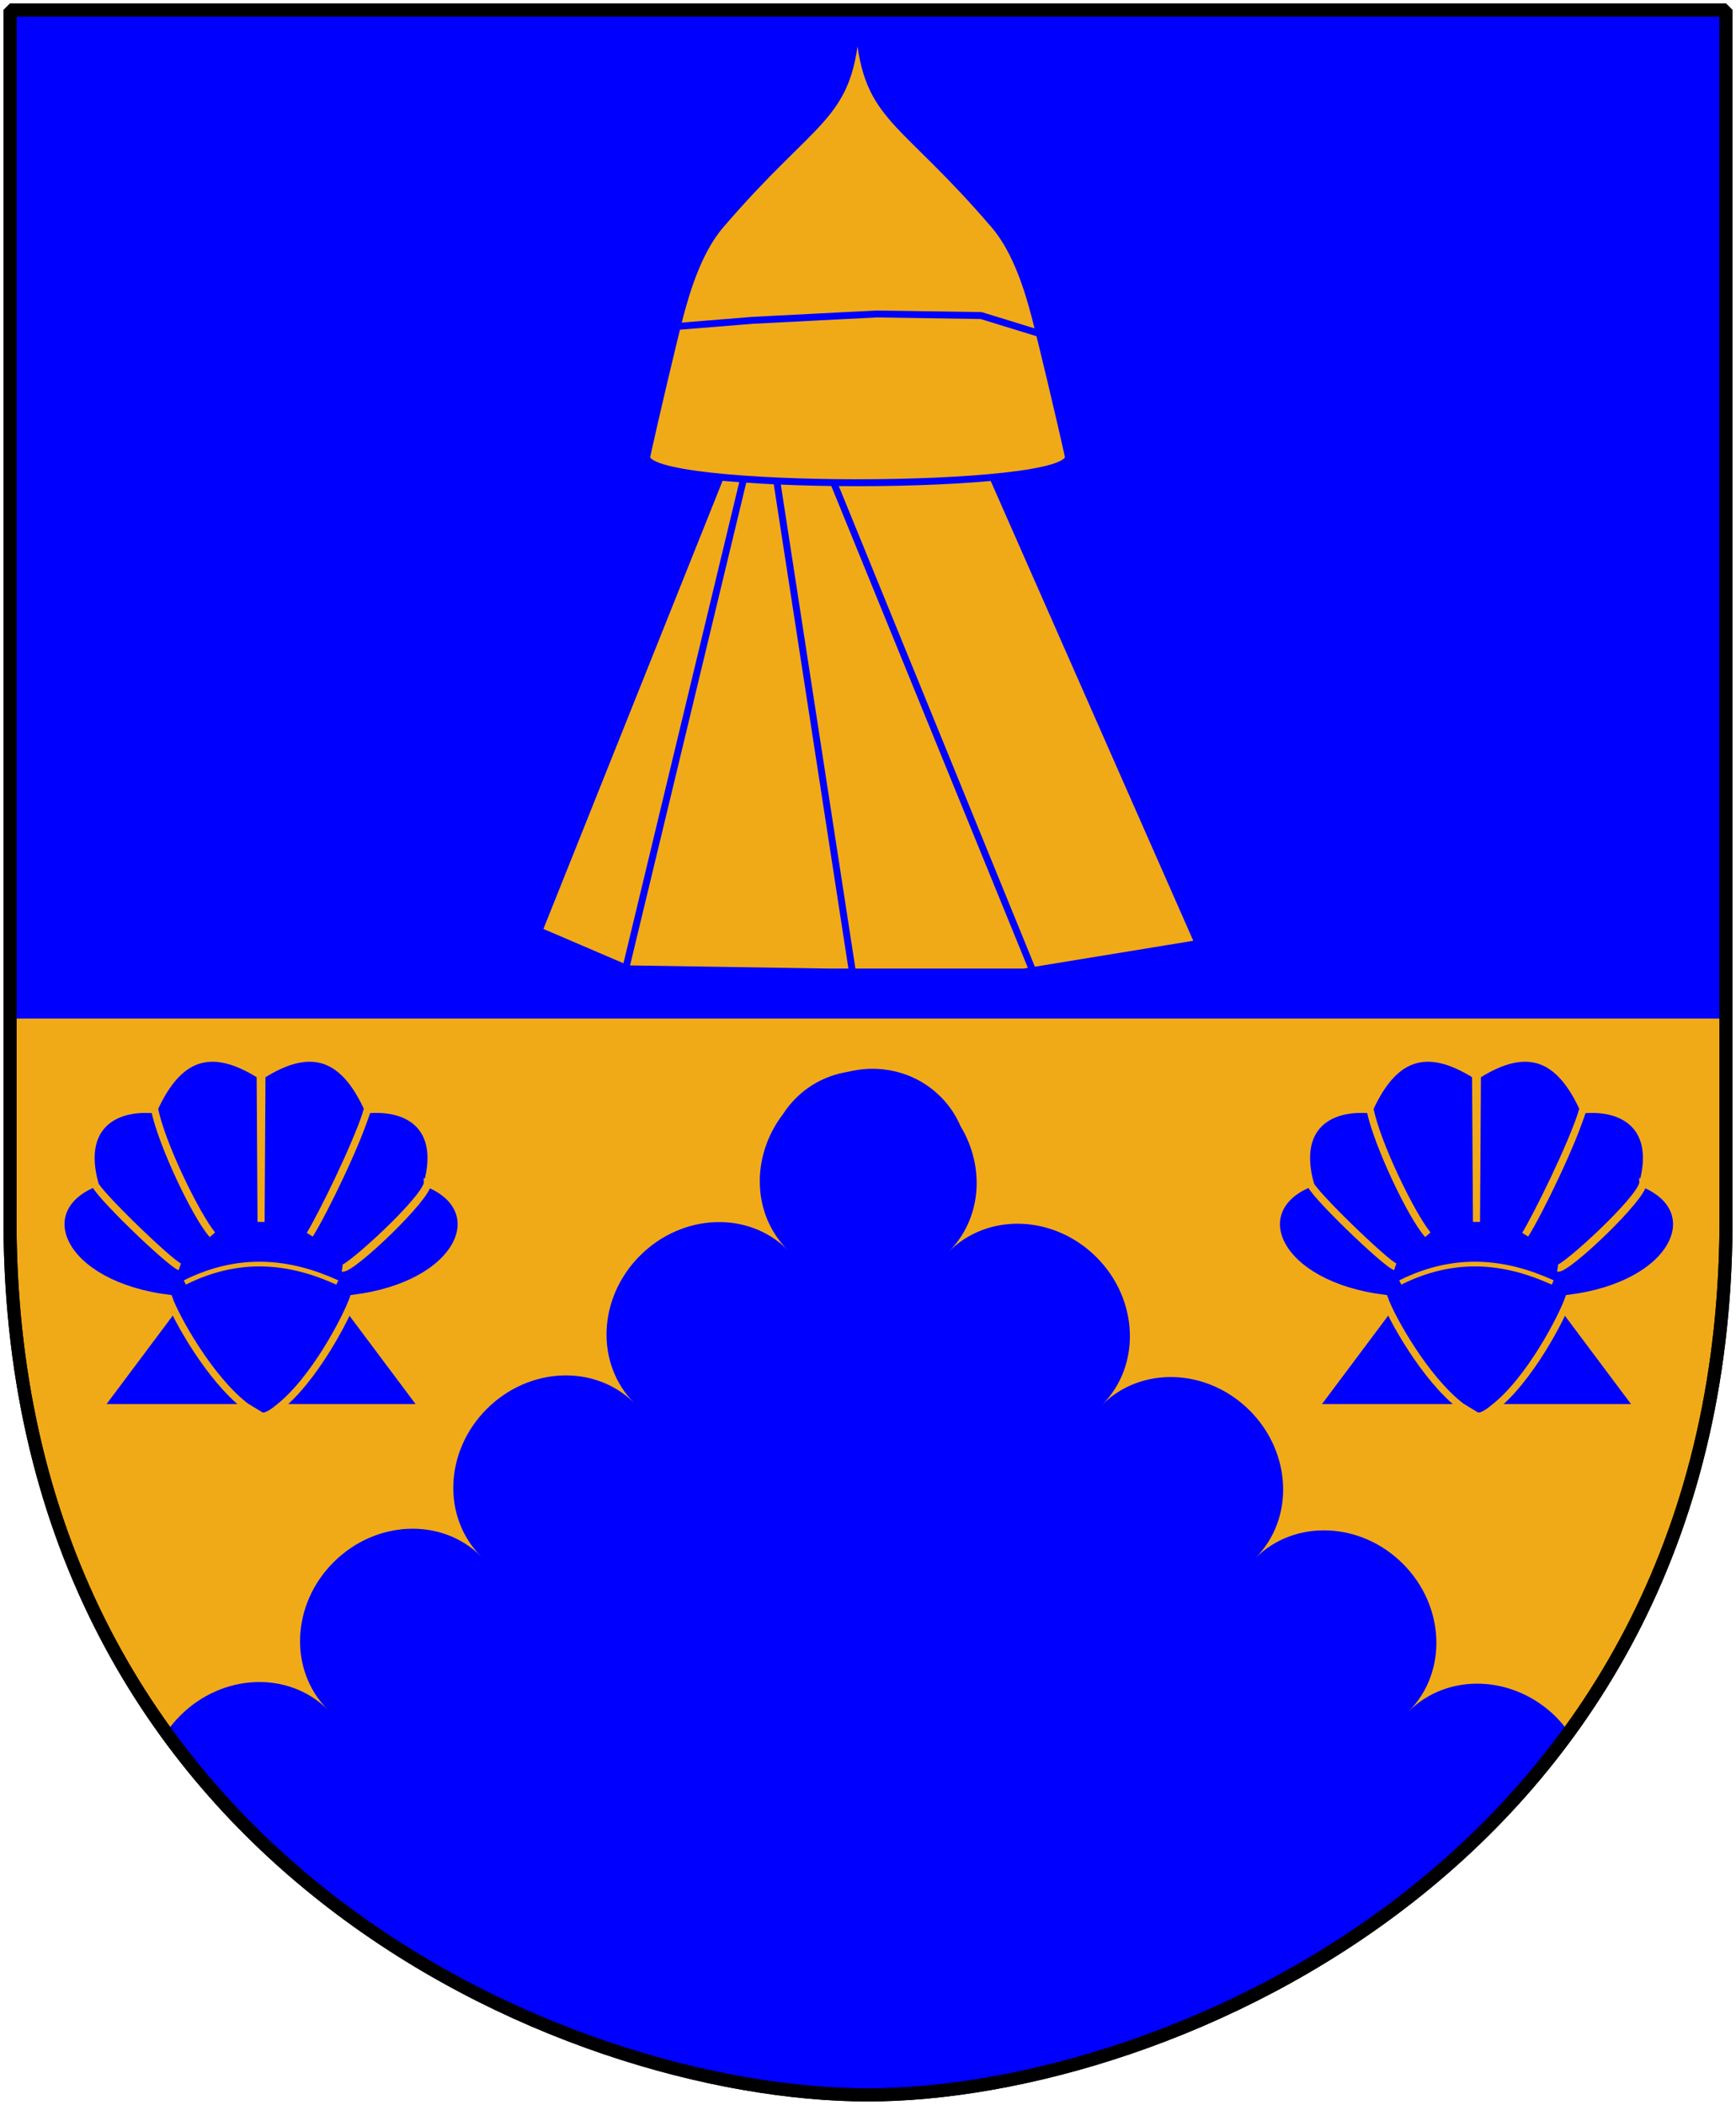
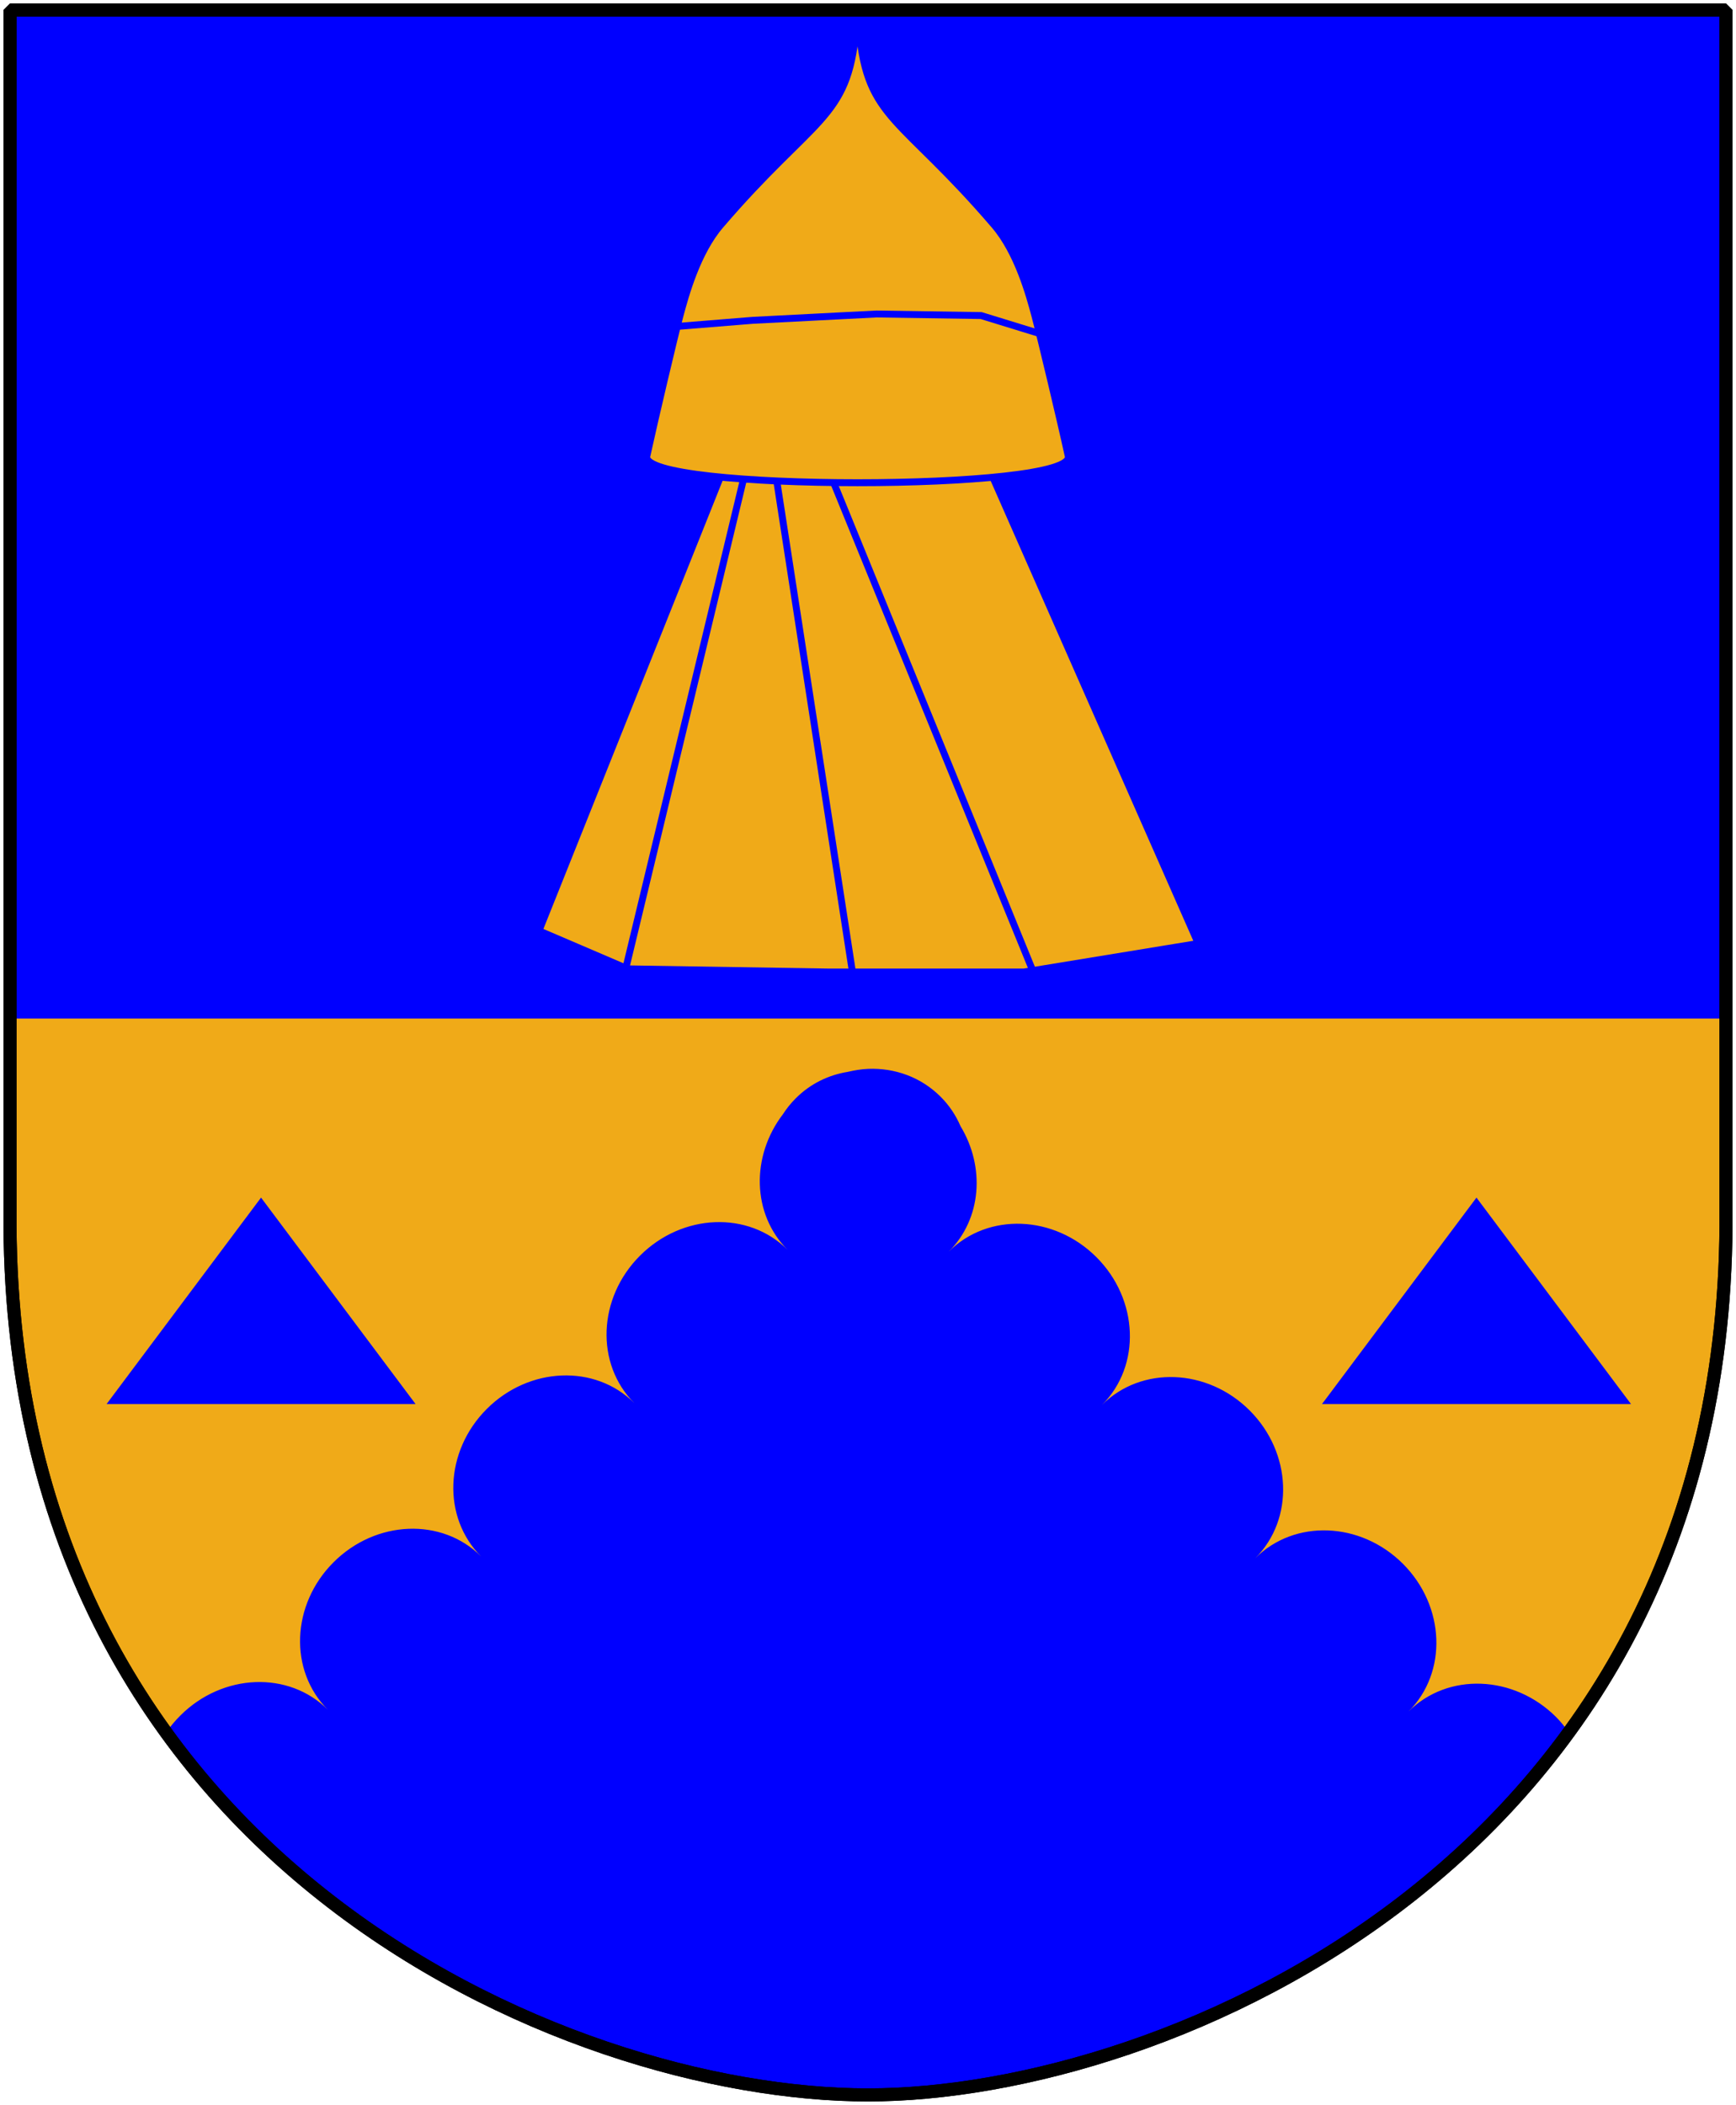
<svg xmlns="http://www.w3.org/2000/svg" xmlns:xlink="http://www.w3.org/1999/xlink" version="1.0" width="251" height="304.2" id="svg4166">
  <defs id="defs4168" />
  <path d="M 249.551,1.44 L 1.45,1.44 L 1.45,174.936 C 0.682,268.657 81.739,302.756 125.5,302.756 C 168.494,302.756 250.318,268.657 249.551,174.936 L 249.551,1.44 z " style="fill:#f0aa18;fill-opacity:1" id="Shield" />
  <path d="M 125.531,154.469 C 124.544,154.507 123.542,154.676 122.562,154.906 C 119.769,155.362 117.16,156.62 115.062,158.719 C 114.355,159.426 113.739,160.185 113.219,161 C 108.555,167.081 108.708,175.461 113.875,180.625 C 108.216,174.962 98.651,175.349 92.531,181.469 C 86.412,187.588 86.056,197.123 91.719,202.781 C 86.06,197.119 76.494,197.506 70.375,203.625 C 64.256,209.744 63.9,219.279 69.562,224.938 C 63.904,219.275 54.338,219.662 48.219,225.781 C 42.099,231.901 41.744,241.435 47.406,247.094 C 41.748,241.431 32.182,241.818 26.062,247.938 C 25.298,248.702 24.616,249.518 24.031,250.375 C 24.036,250.382 24.026,250.399 24.031,250.406 C 51.122,287.782 96.501,302.75 125.5,302.75 C 154.005,302.75 199.557,287.76 226.812,250.344 C 226.27,249.579 225.688,248.845 225,248.156 C 218.881,242.037 209.315,241.681 203.656,247.344 C 209.319,241.685 208.963,232.119 202.844,226 C 196.724,219.881 187.159,219.525 181.5,225.188 C 187.163,219.529 186.807,209.963 180.688,203.844 C 174.568,197.724 165.002,197.369 159.344,203.031 C 165.006,197.373 164.651,187.807 158.531,181.688 C 152.412,175.568 142.846,175.212 137.188,180.875 C 141.94,176.126 142.452,168.652 138.875,162.75 C 138.21,161.192 137.256,159.755 136,158.5 C 133.171,155.669 129.391,154.319 125.531,154.469 z " style="fill:blue;fill-opacity:1;fill-rule:nonzero;stroke:none;stroke-width:1;stroke-miterlimit:4;stroke-dasharray:none;stroke-opacity:1" id="Inverterat_mantelsnitt_fjallskura" />
  <g transform="translate(-0.795,0)" id="g6696">
    <g transform="matrix(0.342,0,0,-0.342,-50.438,89.257)" style="fill:blue;stroke:#f0aa18;stroke-width:3;stroke-opacity:1" id="g2022">
      <path d="M 191.854,-333.839 L 260.162,-242.584 L 328.498,-333.839 L 260.162,-333.839 L 191.854,-333.839 z " style="fill:blue;stroke:#f0aa18;stroke-opacity:1" id="path1900" />
-       <path d="M 253.801,-333.37 C 238.435,-321.676 223.972,-295.528 221.239,-287.651 C 175.85,-282.02 162.229,-250.278 189.801,-239.089 C 190.455,-242.626 222.086,-273.165 225.78,-274.313 C 221.376,-272.684 189.734,-242.28 189.895,-239.026 C 183.564,-215.762 197.19,-206.411 215.176,-207.964 C 218.077,-222.374 232.695,-253.136 239.586,-260.759 C 232.849,-252.577 217.938,-222.182 215.114,-207.401 C 225.05,-185.878 238.377,-179.841 259.801,-193.37 L 260.176,-255.36 L 260.551,-193.37 C 281.976,-179.841 295.271,-185.878 305.208,-207.401 C 301.616,-220.647 286.79,-251.149 280.767,-260.759 C 285.52,-252.968 299.99,-223.981 305.176,-207.964 C 323.163,-206.411 336.789,-215.762 330.458,-239.026 C 329.434,-246.024 297.16,-275.426 294.542,-274.932 C 298.74,-275.391 330.886,-244.732 330.551,-239.089 C 358.124,-250.278 344.503,-282.02 299.114,-287.651 C 296.38,-295.528 282.473,-322.51 267.107,-334.204 C 267.107,-334.204 262.465,-338.302 260.176,-337.245 L 253.801,-333.37 z " style="fill:blue;stroke:#f0aa18;stroke-opacity:1" id="path2792" />
-       <path d="M 227.944,-280.955 C 251.078,-269.437 272.231,-271.783 292.409,-280.955" style="fill:blue;stroke:#f0aa18;stroke-width:2;stroke-opacity:1" id="path3686" />
    </g>
    <use transform="translate(175.733,0)" id="use2029" x="0" y="0" width="251" height="304.2" xlink:href="#g2022" />
  </g>
  <path d="M 1.592,1.44 L 1.592,147.201 L 249.408,147.201 L 249.408,1.44 L 125.5,1.44 L 1.592,1.44 z " style="fill:blue;fill-opacity:1;fill-rule:nonzero;stroke:none;stroke-width:1.888;stroke-miterlimit:4;stroke-dasharray:none;stroke-opacity:1" id="path3066" />
  <use id="use3076" x="0" y="0" width="251" height="304.2" xlink:href="#Frame" />
  <g transform="matrix(0.142,0,0,0.142,31.174,21.657)" id="g1973">
    <path d="M 516.414,326.793 L 329.214,794.793 L 419.586,833.524 L 622.924,836.752 L 823.035,836.752 L 1000.552,807.703 L 784.303,317.11 L 516.414,326.793 z " style="fill:#f0aa18;fill-rule:evenodd;stroke:blue;stroke-width:7.049;stroke-linecap:butt;stroke-linejoin:miter;stroke-opacity:1" id="path1960" />
    <path d="M 131.625,4.5 C 130.471,17.331 125.528,16.835 112.062,32.562 C 108.731,36.453 107.039,42.539 106.219,45.625 C 105.398,48.711 102.554,60.752 101.438,65.875 C 100.321,70.998 163.429,70.998 162.312,65.875 C 161.196,60.752 158.321,48.711 157.5,45.625 C 156.679,42.539 154.987,36.453 151.656,32.562 C 138.19,16.835 133.279,17.331 132.125,4.5 L 131.625,4.5 z " transform="matrix(7.049,0,0,7.049,-275.976,-152.657)" style="fill:#f0aa18;fill-rule:evenodd;stroke:blue;stroke-width:1;stroke-linecap:butt;stroke-linejoin:miter;stroke-miterlimit:3.5;stroke-dasharray:none;stroke-opacity:1" id="path1949" />
    <path d="M 839.172,852.89 L 629.379,338.897" style="fill:none;fill-rule:evenodd;stroke:blue;stroke-width:7.049;stroke-linecap:butt;stroke-linejoin:miter;stroke-opacity:1" id="path1965" />
    <path d="M 649.552,844.014 L 571.283,336.476" style="fill:none;fill-rule:evenodd;stroke:blue;stroke-width:7.049;stroke-linecap:butt;stroke-linejoin:miter;stroke-opacity:1" id="path1967" />
    <path d="M 416.359,838.366 L 537.393,335.669" style="fill:none;fill-rule:evenodd;stroke:blue;stroke-width:7.049;stroke-linecap:butt;stroke-linejoin:miter;stroke-opacity:1" id="path1969" />
    <path d="M 447.021,181.552 L 547.076,173.483 L 672.952,167.028 L 779.462,168.641 L 842.4,188.007" style="fill:none;fill-rule:evenodd;stroke:blue;stroke-width:7.049;stroke-linecap:butt;stroke-linejoin:miter;stroke-opacity:1" id="path1971" />
  </g>
  <path d="M 249.551,1.44 L 1.45,1.44 L 1.45,174.936 C 0.682,268.657 81.739,302.756 125.5,302.756 C 168.494,302.756 250.318,268.657 249.551,174.936 L 249.551,1.44 z " style="fill:none;fill-opacity:0;stroke:black;stroke-width:1.888;stroke-linejoin:bevel" id="Frame" />
</svg>